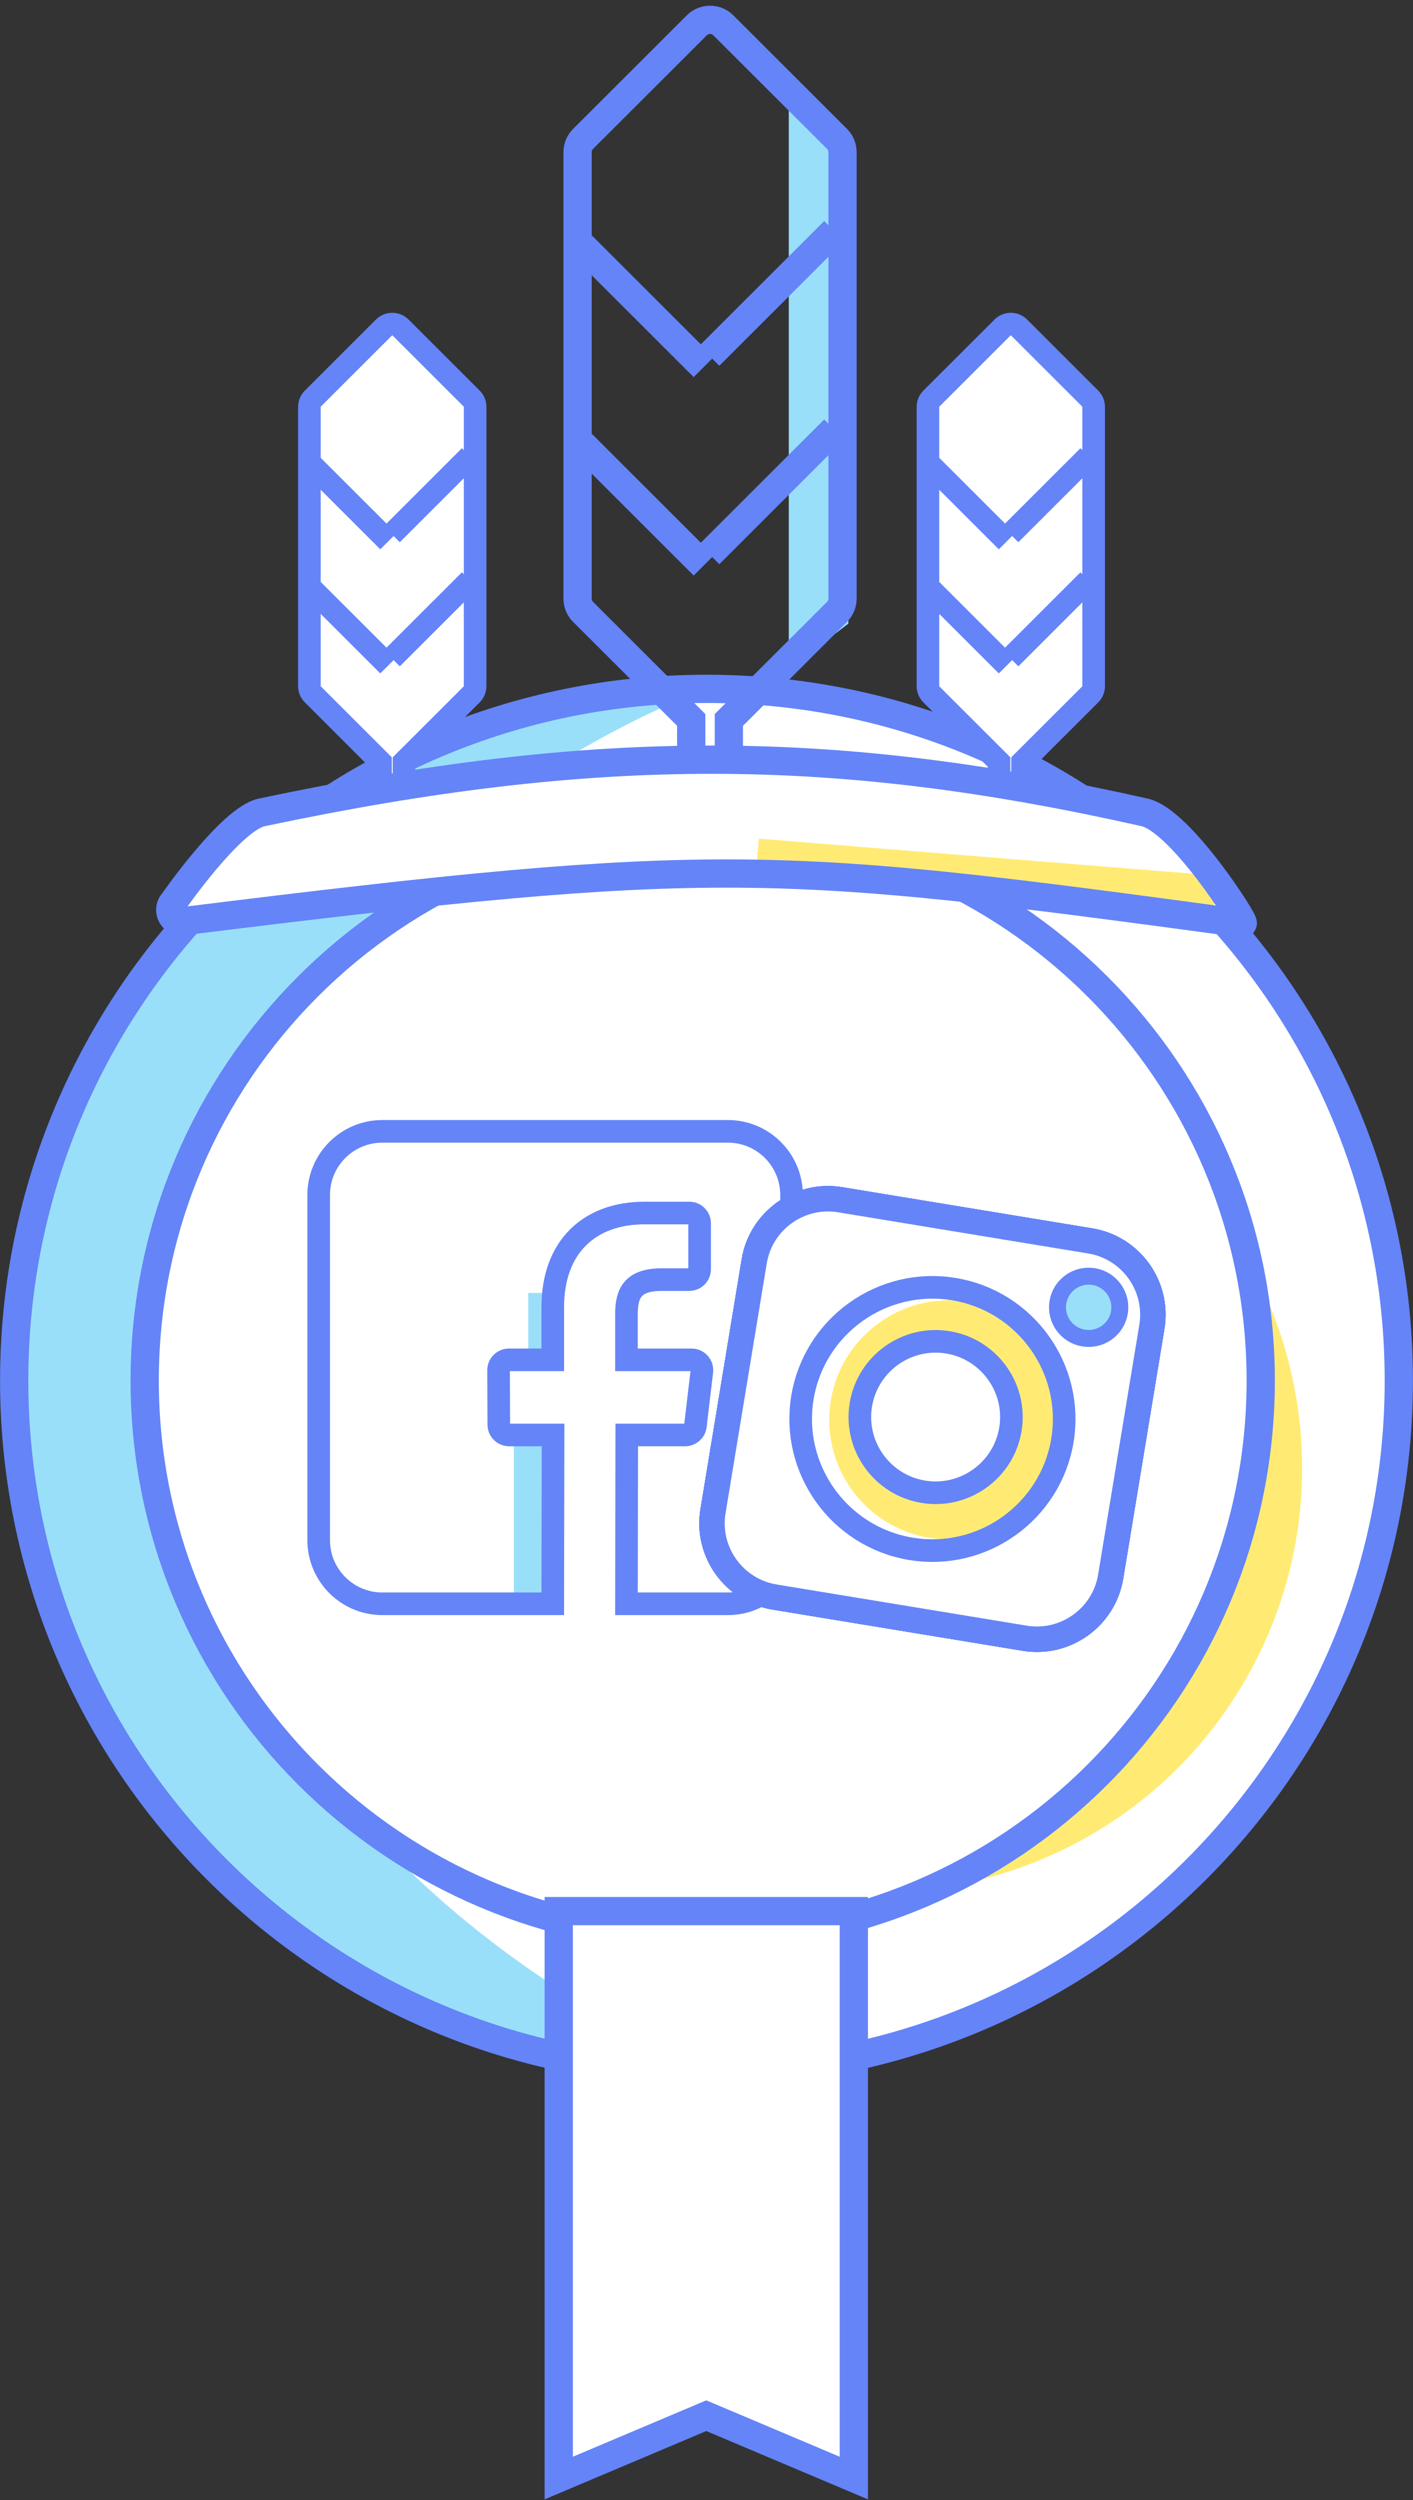
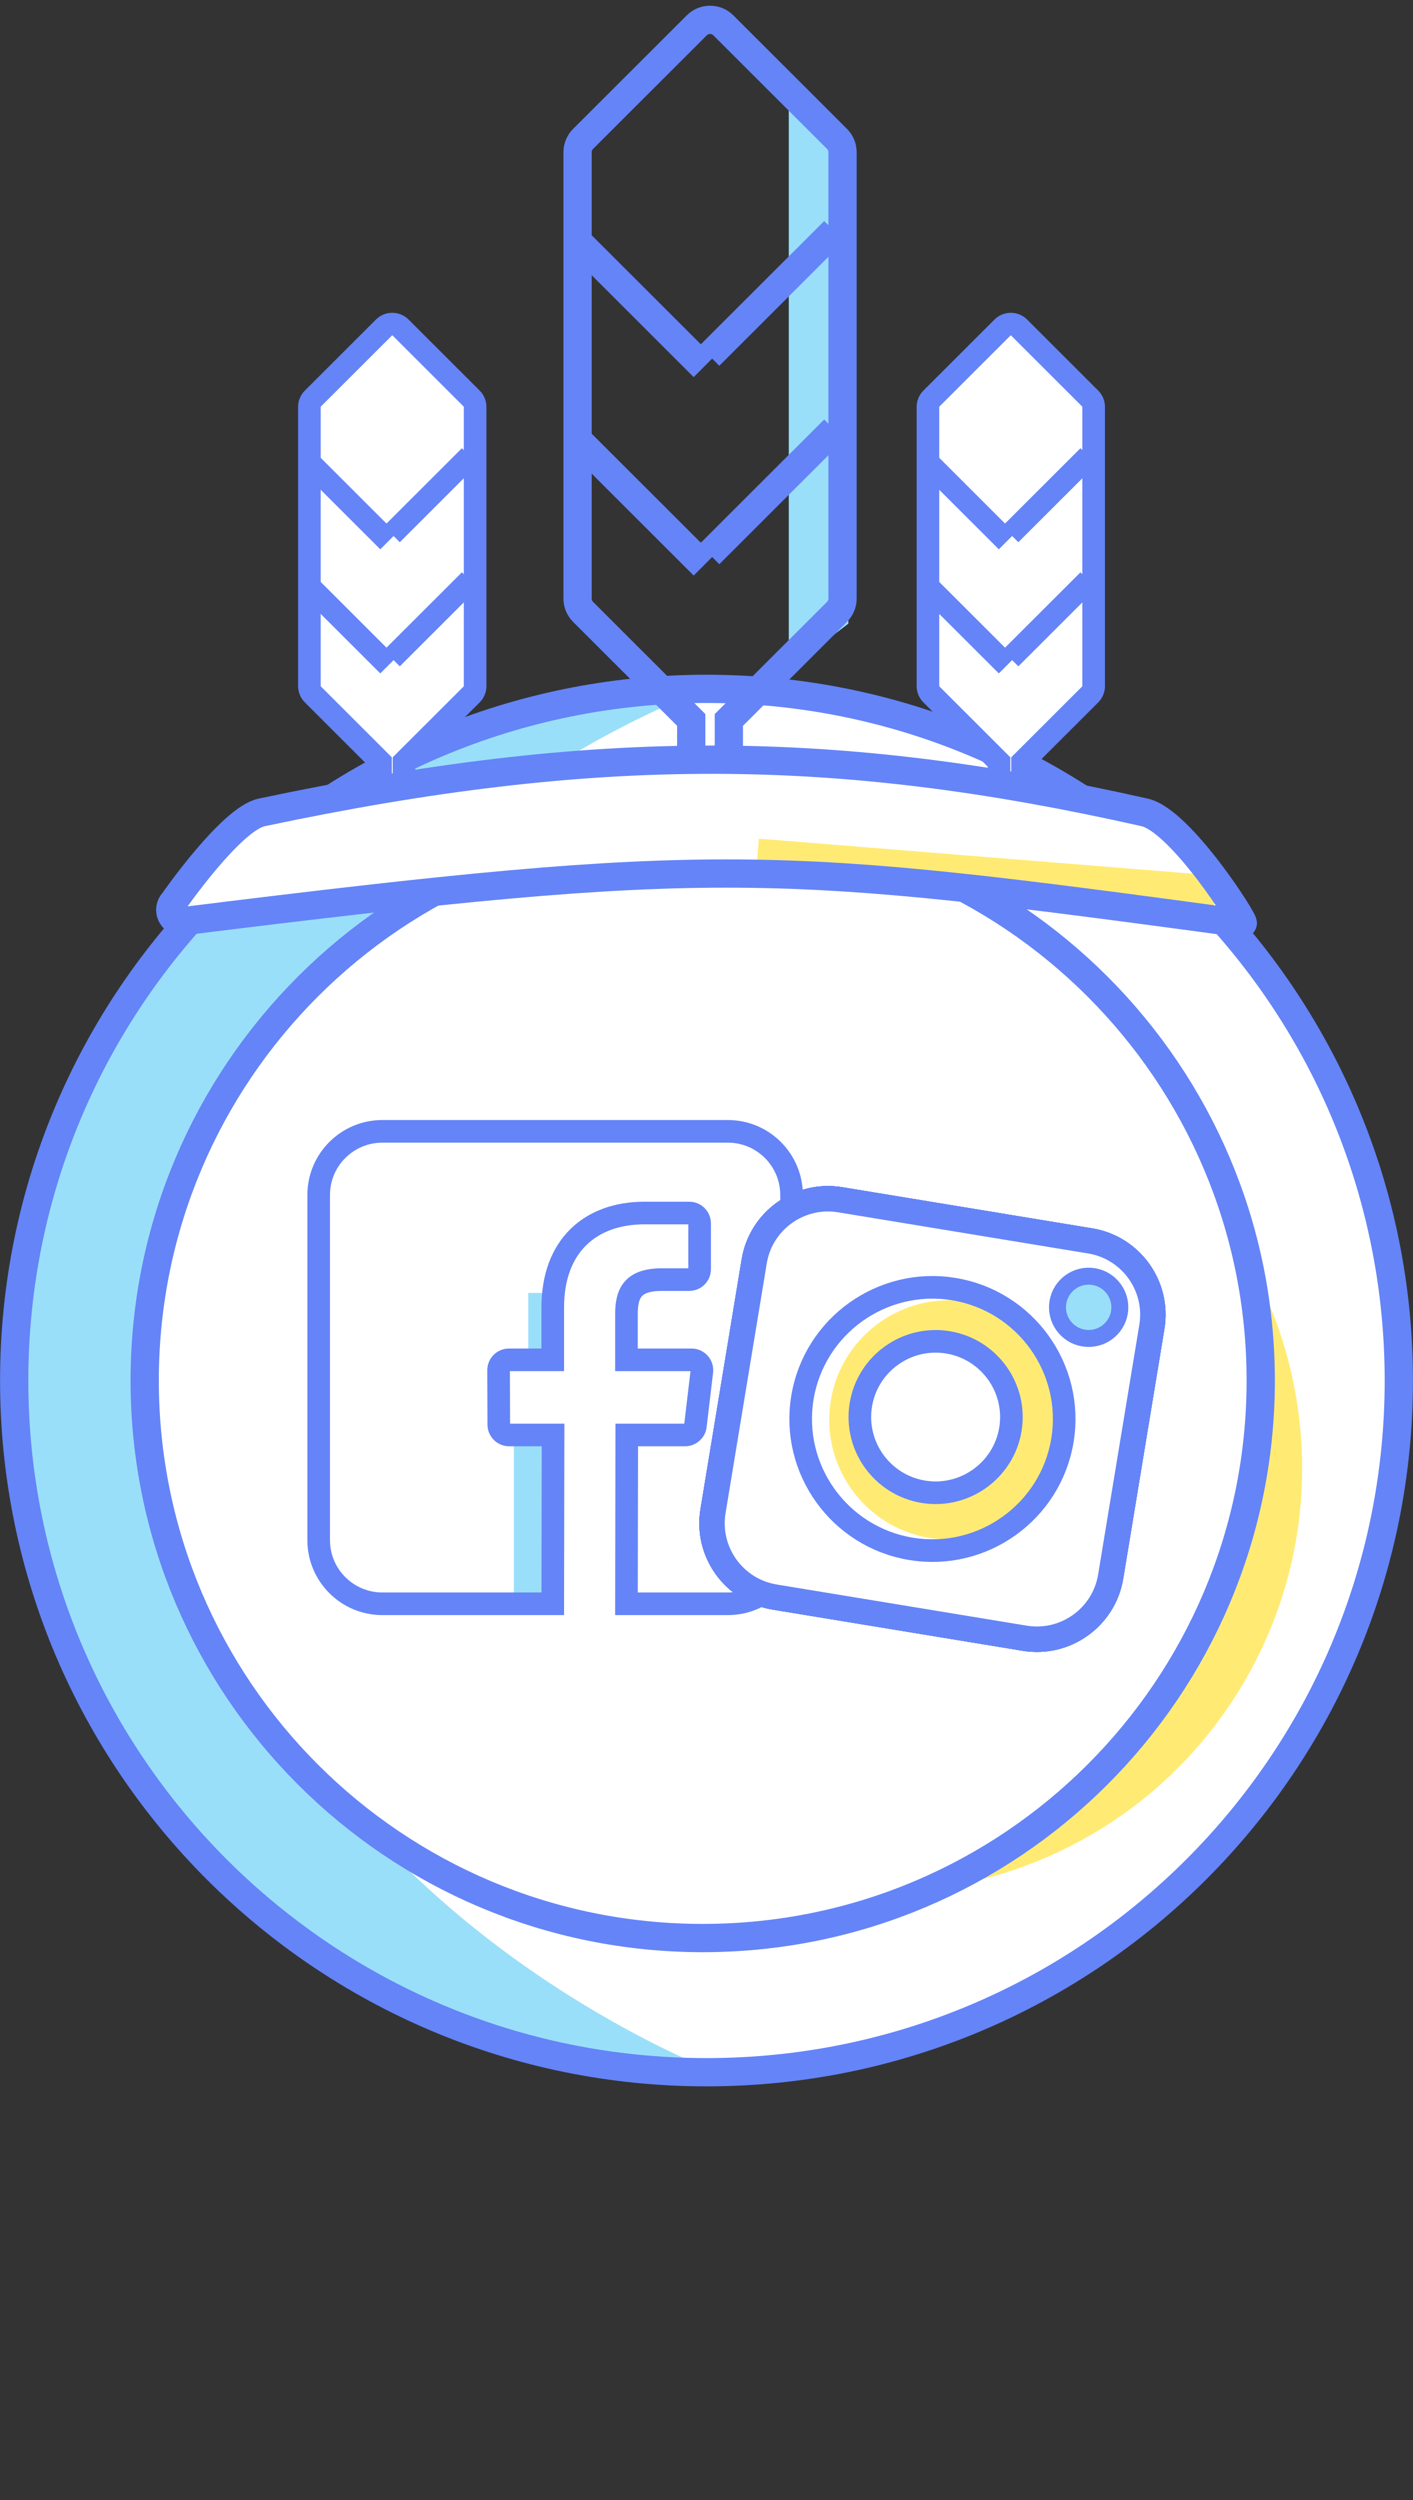
<svg xmlns="http://www.w3.org/2000/svg" xmlns:xlink="http://www.w3.org/1999/xlink" width="121px" height="214px" viewBox="0 0 121 214" version="1.1">
  <rect x="0" y="0" width="121" height="214" fill="#333333" stroke="none" />
  <title>Page 1</title>
  <desc>Created with Sketch.</desc>
  <defs>
    <polygon id="path-1" points="0 213.515 121 213.515 121 0.071 0 0.071" />
  </defs>
  <g id="Page-1" stroke="none" stroke-width="1" fill="none" fill-rule="evenodd">
    <g id="Work_UniplacesAcademy" transform="translate(-557, -5477)">
      <g id="Page-1" transform="translate(557, 5477)">
        <polygon id="Fill-1" fill="#9ADFF9" points="72.648 53.379 67.546 57.261 67.546 6.309 72.648 11.647" />
        <g id="Group-110" transform="translate(0, 0.414)">
          <path d="M120.271,117.909 C120.271,150.606 93.728,177.111 60.986,177.111 C28.243,177.111 1.701,150.606 1.701,117.909 C1.701,85.213 28.243,58.707 60.986,58.707 C93.728,58.707 120.271,85.213 120.271,117.909 Z" id="Fill-2" fill="#FFFFFF" />
          <path d="M60.986,176.787 C28.243,176.787 1.701,150.282 1.701,117.586 C1.701,84.889 28.243,58.384 60.986,58.384 C60.986,58.384 16.441,73.427 16.441,117.748 C16.441,159.803 60.986,176.787 60.986,176.787" id="Fill-4" fill="#9ADFF9" />
          <path d="M94.151,94.27 C111.275,104.763 116.639,127.131 106.131,144.231 C95.624,161.331 73.224,166.687 56.1,156.194 C56.1,156.194 84.231,162.602 98.474,139.423 C111.99,117.428 94.151,94.27 94.151,94.27" id="Fill-6" fill="#FFEB73" />
          <path d="M119.785,117.747 C119.785,150.444 93.242,176.949 60.5,176.949 C27.758,176.949 1.215,150.444 1.215,117.747 C1.215,85.051 27.758,58.546 60.5,58.546 C93.242,58.546 119.785,85.051 119.785,117.747 Z" id="Stroke-8" stroke="#6484F8" stroke-width="2.42" />
          <path d="M107.961,117.747 C107.961,144.101 86.567,165.465 60.176,165.465 C33.786,165.465 12.391,144.101 12.391,117.747 C12.391,91.394 33.786,70.03 60.176,70.03 C86.567,70.03 107.961,91.394 107.961,117.747" id="Fill-10" fill="#FFFFFF" />
          <path d="M107.961,117.747 C107.961,144.101 86.567,165.465 60.176,165.465 C33.786,165.465 12.391,144.101 12.391,117.747 C12.391,91.394 33.786,70.03 60.176,70.03 C86.567,70.03 107.961,91.394 107.961,117.747 Z" id="Stroke-12" stroke="#6484F8" stroke-width="2.42" />
          <path d="M71.677,11.475 L61.943,1.756 C61.314,1.127 60.294,1.127 59.665,1.756 L49.931,11.475 C49.629,11.777 49.459,12.186 49.459,12.613 L49.459,50.82 C49.459,51.246 49.629,51.655 49.931,51.957 L59.193,61.206 L59.193,68.775 C59.193,69.663 59.915,70.384 60.804,70.384 C61.693,70.384 62.414,69.663 62.414,68.775 L62.414,61.206 L71.677,51.957 C71.978,51.655 72.149,51.246 72.149,50.82 L72.149,12.613 C72.149,12.186 71.978,11.777 71.677,11.475 Z" id="Stroke-14" stroke="#6484F8" stroke-width="2.42" />
          <path d="M60.743,47.021 L71.434,36.345" id="Stroke-18" stroke="#6484F8" stroke-width="2.42" />
          <path d="M60.743,30.037 L71.434,19.361" id="Stroke-20" stroke="#6484F8" stroke-width="2.42" />
          <path d="M60.257,47.991 L49.566,37.315" id="Stroke-22" stroke="#6484F8" stroke-width="2.42" />
          <path d="M60.257,31.007 L49.566,20.331" id="Stroke-24" stroke="#6484F8" stroke-width="2.42" />
          <path d="M93.359,33.701 L87.271,27.621 C86.878,27.228 86.24,27.228 85.846,27.621 L79.758,33.701 C79.57,33.889 79.463,34.145 79.463,34.412 L79.463,58.309 C79.463,58.576 79.57,58.831 79.758,59.02 L85.551,64.805 L85.551,69.539 C85.551,70.095 86.003,70.545 86.559,70.545 C87.115,70.545 87.566,70.095 87.566,69.539 L87.566,64.805 L93.359,59.02 C93.548,58.831 93.654,58.576 93.654,58.309 L93.654,34.412 C93.654,34.145 93.548,33.889 93.359,33.701" id="Fill-26" fill="#FFFFFF" />
          <path d="M93.359,33.701 L87.271,27.621 C86.878,27.228 86.24,27.228 85.846,27.621 L79.758,33.701 C79.57,33.889 79.463,34.145 79.463,34.412 L79.463,58.309 C79.463,58.576 79.57,58.831 79.758,59.02 L85.551,64.805 L85.551,69.539 C85.551,70.095 86.003,70.545 86.559,70.545 C87.115,70.545 87.566,70.095 87.566,69.539 L87.566,64.805 L93.359,59.02 C93.548,58.831 93.654,58.576 93.654,58.309 L93.654,34.412 C93.654,34.145 93.548,33.889 93.359,33.701 Z" id="Stroke-28" stroke="#6484F8" stroke-width="1.936" />
          <path d="M86.521,55.933 L93.207,49.256" id="Stroke-32" stroke="#6484F8" stroke-width="1.936" />
          <path d="M86.521,45.31 L93.207,38.633" id="Stroke-34" stroke="#6484F8" stroke-width="1.936" />
          <path d="M86.217,56.54 L79.53,49.863" id="Stroke-36" stroke="#6484F8" stroke-width="1.936" />
          <path d="M86.217,45.917 L79.53,39.24" id="Stroke-38" stroke="#6484F8" stroke-width="1.936" />
          <path d="M40.392,33.701 L34.304,27.621 C33.91,27.228 33.272,27.228 32.878,27.621 L26.79,33.701 C26.602,33.889 26.495,34.145 26.495,34.412 L26.495,58.309 C26.495,58.576 26.602,58.831 26.79,59.02 L32.583,64.805 L32.583,69.539 C32.583,70.095 33.035,70.545 33.591,70.545 C34.147,70.545 34.598,70.095 34.598,69.539 L34.598,64.805 L40.392,59.02 C40.581,58.831 40.686,58.576 40.686,58.309 L40.686,34.412 C40.686,34.145 40.581,33.889 40.392,33.701" id="Fill-40" fill="#FFFFFF" />
          <path d="M40.392,33.701 L34.304,27.621 C33.91,27.228 33.272,27.228 32.878,27.621 L26.79,33.701 C26.602,33.889 26.495,34.145 26.495,34.412 L26.495,58.309 C26.495,58.576 26.602,58.831 26.79,59.02 L32.583,64.805 L32.583,69.539 C32.583,70.095 33.035,70.545 33.591,70.545 C34.147,70.545 34.598,70.095 34.598,69.539 L34.598,64.805 L40.392,59.02 C40.581,58.831 40.686,58.576 40.686,58.309 L40.686,34.412 C40.686,34.145 40.581,33.889 40.392,33.701 Z" id="Stroke-42" stroke="#6484F8" stroke-width="1.936" />
          <path d="M33.553,55.933 L40.239,49.256" id="Stroke-46" stroke="#6484F8" stroke-width="1.936" />
          <path d="M33.553,45.31 L40.239,38.633" id="Stroke-48" stroke="#6484F8" stroke-width="1.936" />
          <path d="M33.249,56.54 L26.562,49.863" id="Stroke-50" stroke="#6484F8" stroke-width="1.936" />
          <path d="M33.249,45.917 L26.562,39.24" id="Stroke-52" stroke="#6484F8" stroke-width="1.936" />
          <path d="M106.907,78.372 C66.915,72.965 62.142,72.472 16.119,78.19 C15.22,78.302 14.722,77.16 15.358,76.516 C15.358,76.516 20.277,69.43 22.907,68.874 C51.773,62.775 72.181,62.94 98.513,68.874 C101.607,69.571 107.234,78.416 106.907,78.372" id="Fill-54" fill="#FFFFFF" />
          <polygon id="Fill-56" fill="#FFEB73" points="103.962 77.111 64.776 73.947 64.985 71.367 104.171 74.531" />
          <path d="M106.414,78.618 C66.421,73.212 61.648,72.719 15.625,78.437 C14.726,78.549 14.228,77.407 14.864,76.763 C14.864,76.763 19.784,69.676 22.413,69.12 C51.28,63.022 71.687,63.186 98.02,69.12 C101.113,69.818 106.74,78.663 106.414,78.618 Z" id="Stroke-58" stroke="#6484F8" stroke-width="2.42" />
-           <polygon id="Fill-60" fill="#FFFFFF" points="73.116 211.684 60.481 206.346 47.847 211.684 47.847 163.158 73.116 163.158" />
-           <polygon id="Stroke-62" stroke="#6484F8" stroke-width="2.42" points="73.116 211.684 60.481 206.346 47.847 211.684 47.847 163.158 73.116 163.158" />
          <mask id="mask-2" fill="white">
            <use xlink:href="#path-1" />
          </mask>
          <g id="Clip-65" />
          <polygon id="Fill-64" fill="#9ADFF9" mask="url(#mask-2)" points="44.005 136.526 47.19 136.526 47.19 122.528 44.005 122.528" />
          <polygon id="Fill-66" fill="#9ADFF9" mask="url(#mask-2)" points="45.235 115.68 47.318 115.68 47.318 110.248 45.235 110.248" />
          <path d="M62.327,96.418 L32.746,96.418 C29.732,96.418 27.289,98.858 27.289,101.867 L27.289,131.407 C27.289,134.416 29.732,136.856 32.746,136.856 L47.335,136.856 L47.36,122.406 L43.6,122.406 C43.112,122.406 42.715,122.011 42.713,121.523 L42.696,116.865 C42.694,116.375 43.092,115.976 43.582,115.976 L47.335,115.976 L47.335,111.476 C47.335,106.253 50.529,103.409 55.195,103.409 L59.024,103.409 C59.514,103.409 59.911,103.805 59.911,104.294 L59.911,108.222 C59.911,108.711 59.514,109.108 59.025,109.108 L56.675,109.109 C54.138,109.109 53.646,110.313 53.646,112.08 L53.646,115.976 L59.222,115.976 C59.753,115.976 60.165,116.439 60.102,116.966 L59.549,121.624 C59.497,122.07 59.118,122.406 58.669,122.406 L53.671,122.406 L53.646,136.856 L62.327,136.856 C65.34,136.856 67.783,134.416 67.783,131.407 L67.783,101.867 C67.783,98.858 65.34,96.418 62.327,96.418 Z" id="Stroke-67" stroke="#6484F8" stroke-width="1.936" mask="url(#mask-2)" />
          <path d="M80.906,114.619 C77.363,114.036 74.002,116.441 73.419,119.979 C72.835,123.518 75.244,126.874 78.787,127.457 C82.332,128.04 85.691,125.634 86.275,122.094 C86.858,118.556 84.451,115.202 80.906,114.619" id="Fill-68" fill="#FFFFFF" mask="url(#mask-2)" />
          <path d="M80.906,114.619 C77.363,114.036 74.002,116.441 73.419,119.979 C72.835,123.518 75.244,126.874 78.787,127.457 C82.332,128.04 85.691,125.634 86.275,122.094 C86.858,118.556 84.451,115.202 80.906,114.619 Z" id="Stroke-69" stroke="#6484F8" stroke-width="2.42" mask="url(#mask-2)" />
          <path d="M80.906,114.619 C77.363,114.036 74.002,116.441 73.419,119.979 C72.835,123.518 75.244,126.874 78.787,127.457 C82.332,128.04 85.691,125.634 86.275,122.094 C86.858,118.556 84.451,115.202 80.906,114.619" id="Fill-70" fill="#FFFFFF" mask="url(#mask-2)" />
          <path d="M80.906,114.619 C77.363,114.036 74.002,116.441 73.419,119.979 C72.835,123.518 75.244,126.874 78.787,127.457 C82.332,128.04 85.691,125.634 86.275,122.094 C86.858,118.556 84.451,115.202 80.906,114.619 Z" id="Stroke-71" stroke="#6484F8" stroke-width="2.42" mask="url(#mask-2)" />
          <path d="M93.341,105.916 L71.925,102.392 C68.508,101.829 65.268,104.149 64.705,107.562 L61.176,128.948 C60.613,132.362 62.935,135.596 66.353,136.159 L87.769,139.683 C91.188,140.246 94.427,137.926 94.991,134.512 L98.52,113.126 C99.083,109.714 96.76,106.478 93.341,105.916" id="Fill-72" fill="#FFFFFF" mask="url(#mask-2)" />
          <path d="M93.341,105.916 L71.925,102.392 C68.508,101.829 65.268,104.149 64.705,107.562 L61.176,128.948 C60.613,132.362 62.935,135.596 66.353,136.159 L87.769,139.683 C91.188,140.246 94.427,137.926 94.991,134.512 L98.52,113.126 C99.083,109.714 96.76,106.478 93.341,105.916 Z" id="Stroke-73" stroke="#6484F8" stroke-width="2.42" mask="url(#mask-2)" />
          <path d="M78.012,132.153 C71.875,131.143 67.704,125.334 68.715,119.205 C69.727,113.076 75.544,108.911 81.681,109.921 C87.819,110.931 91.991,116.74 90.979,122.869 C89.968,128.998 84.15,133.163 78.012,132.153" id="Fill-74" fill="#FFFFFF" mask="url(#mask-2)" />
          <path d="M78.012,132.153 C71.875,131.143 67.704,125.334 68.715,119.205 C69.727,113.076 75.544,108.911 81.681,109.921 C87.819,110.931 91.991,116.74 90.979,122.869 C89.968,128.998 84.15,133.163 78.012,132.153 Z" id="Stroke-75" stroke="#6484F8" stroke-width="2.42" mask="url(#mask-2)" />
          <path d="M92.792,114.11 C91.339,113.871 90.352,112.497 90.591,111.047 C90.831,109.596 92.207,108.611 93.66,108.85 C95.113,109.089 96.099,110.463 95.86,111.914 C95.62,113.364 94.244,114.349 92.792,114.11" id="Fill-76" fill="#FFFFFF" mask="url(#mask-2)" />
          <path d="M92.792,114.11 C91.339,113.871 90.352,112.497 90.591,111.047 C90.831,109.596 92.207,108.611 93.66,108.85 C95.113,109.089 96.099,110.463 95.86,111.914 C95.62,113.364 94.244,114.349 92.792,114.11 Z" id="Stroke-77" stroke="#6484F8" stroke-width="2.42" mask="url(#mask-2)" />
          <path d="M80.906,114.619 C77.363,114.036 74.002,116.441 73.419,119.979 C72.835,123.518 75.244,126.874 78.787,127.457 C82.332,128.04 85.691,125.634 86.275,122.094 C86.858,118.556 84.451,115.202 80.906,114.619" id="Fill-78" fill="#FFFFFF" mask="url(#mask-2)" />
          <path d="M80.906,114.619 C77.363,114.036 74.002,116.441 73.419,119.979 C72.835,123.518 75.244,126.874 78.787,127.457 C82.332,128.04 85.691,125.634 86.275,122.094 C86.858,118.556 84.451,115.202 80.906,114.619 Z" id="Stroke-79" stroke="#6484F8" stroke-width="2.42" mask="url(#mask-2)" />
          <path d="M93.341,105.916 L71.925,102.392 C68.508,101.829 65.268,104.149 64.705,107.562 L61.176,128.948 C60.613,132.362 62.935,135.596 66.353,136.159 L87.769,139.683 C91.188,140.246 94.427,137.926 94.991,134.512 L98.52,113.126 C99.083,109.714 96.76,106.478 93.341,105.916" id="Fill-80" fill="#FFFFFF" mask="url(#mask-2)" />
          <path d="M93.341,105.916 L71.925,102.392 C68.508,101.829 65.268,104.149 64.705,107.562 L61.176,128.948 C60.613,132.362 62.935,135.596 66.353,136.159 L87.769,139.683 C91.188,140.246 94.427,137.926 94.991,134.512 L98.52,113.126 C99.083,109.714 96.76,106.478 93.341,105.916 Z" id="Stroke-81" stroke="#6484F8" stroke-width="2.42" mask="url(#mask-2)" />
          <path d="M78.012,132.153 C71.875,131.143 67.704,125.334 68.715,119.205 C69.727,113.076 75.544,108.911 81.681,109.921 C87.819,110.931 91.991,116.74 90.979,122.869 C89.968,128.998 84.15,133.163 78.012,132.153" id="Fill-82" fill="#FFFFFF" mask="url(#mask-2)" />
          <path d="M78.012,132.153 C71.875,131.143 67.704,125.334 68.715,119.205 C69.727,113.076 75.544,108.911 81.681,109.921 C87.819,110.931 91.991,116.74 90.979,122.869 C89.968,128.998 84.15,133.163 78.012,132.153 Z" id="Stroke-83" stroke="#6484F8" stroke-width="2.42" mask="url(#mask-2)" />
-           <path d="M92.792,114.11 C91.339,113.871 90.352,112.497 90.591,111.047 C90.831,109.596 92.207,108.611 93.66,108.85 C95.113,109.089 96.099,110.463 95.86,111.914 C95.62,113.364 94.244,114.349 92.792,114.11" id="Fill-84" fill="#FFFFFF" mask="url(#mask-2)" />
          <path d="M92.792,114.11 C91.339,113.871 90.352,112.497 90.591,111.047 C90.831,109.596 92.207,108.611 93.66,108.85 C95.113,109.089 96.099,110.463 95.86,111.914 C95.62,113.364 94.244,114.349 92.792,114.11 Z" id="Stroke-85" stroke="#6484F8" stroke-width="2.42" mask="url(#mask-2)" />
          <path d="M80.906,114.619 C77.363,114.036 74.002,116.441 73.419,119.979 C72.835,123.518 75.244,126.874 78.787,127.457 C82.332,128.04 85.691,125.634 86.275,122.094 C86.858,118.556 84.451,115.202 80.906,114.619" id="Fill-86" fill="#FFFFFF" mask="url(#mask-2)" />
          <path d="M80.906,114.619 C77.363,114.036 74.002,116.441 73.419,119.979 C72.835,123.518 75.244,126.874 78.787,127.457 C82.332,128.04 85.691,125.634 86.275,122.094 C86.858,118.556 84.451,115.202 80.906,114.619 Z" id="Stroke-87" stroke="#6484F8" stroke-width="2.42" mask="url(#mask-2)" />
          <path d="M93.341,105.916 L71.925,102.392 C68.508,101.829 65.268,104.149 64.705,107.562 L61.176,128.948 C60.613,132.362 62.935,135.596 66.353,136.159 L87.769,139.683 C91.188,140.246 94.427,137.926 94.991,134.512 L98.52,113.126 C99.083,109.714 96.76,106.478 93.341,105.916" id="Fill-88" fill="#FFFFFF" mask="url(#mask-2)" />
          <path d="M93.341,105.916 L71.925,102.392 C68.508,101.829 65.268,104.149 64.705,107.562 L61.176,128.948 C60.613,132.362 62.935,135.596 66.353,136.159 L87.769,139.683 C91.188,140.246 94.427,137.926 94.991,134.512 L98.52,113.126 C99.083,109.714 96.76,106.478 93.341,105.916 Z" id="Stroke-89" stroke="#6484F8" stroke-width="2.42" mask="url(#mask-2)" />
          <path d="M78.012,132.153 C71.875,131.143 67.704,125.334 68.715,119.205 C69.727,113.076 75.544,108.911 81.681,109.921 C87.819,110.931 91.991,116.74 90.979,122.869 C89.968,128.998 84.15,133.163 78.012,132.153" id="Fill-90" fill="#FFFFFF" mask="url(#mask-2)" />
          <path d="M78.012,132.153 C71.875,131.143 67.704,125.334 68.715,119.205 C69.727,113.076 75.544,108.911 81.681,109.921 C87.819,110.931 91.991,116.74 90.979,122.869 C89.968,128.998 84.15,133.163 78.012,132.153 Z" id="Stroke-91" stroke="#6484F8" stroke-width="2.42" mask="url(#mask-2)" />
          <path d="M92.792,114.11 C91.339,113.871 90.352,112.497 90.591,111.047 C90.831,109.596 92.207,108.611 93.66,108.85 C95.113,109.089 96.099,110.463 95.86,111.914 C95.62,113.364 94.244,114.349 92.792,114.11" id="Fill-92" fill="#FFFFFF" mask="url(#mask-2)" />
          <path d="M92.792,114.11 C91.339,113.871 90.352,112.497 90.591,111.047 C90.831,109.596 92.207,108.611 93.66,108.85 C95.113,109.089 96.099,110.463 95.86,111.914 C95.62,113.364 94.244,114.349 92.792,114.11 Z" id="Stroke-93" stroke="#6484F8" stroke-width="2.42" mask="url(#mask-2)" />
          <path d="M80.906,114.619 C77.363,114.036 74.002,116.441 73.419,119.979 C72.835,123.518 75.244,126.874 78.787,127.457 C82.332,128.04 85.691,125.634 86.275,122.094 C86.858,118.556 84.451,115.202 80.906,114.619" id="Fill-94" fill="#FFFFFF" mask="url(#mask-2)" />
          <path d="M80.906,114.619 C77.363,114.036 74.002,116.441 73.419,119.979 C72.835,123.518 75.244,126.874 78.787,127.457 C82.332,128.04 85.691,125.634 86.275,122.094 C86.858,118.556 84.451,115.202 80.906,114.619 Z" id="Stroke-95" stroke="#6484F8" stroke-width="2.42" mask="url(#mask-2)" />
          <path d="M93.341,105.916 L71.925,102.392 C68.508,101.829 65.268,104.149 64.705,107.562 L61.176,128.948 C60.613,132.362 62.935,135.596 66.353,136.159 L87.769,139.683 C91.188,140.246 94.427,137.926 94.991,134.512 L98.52,113.126 C99.083,109.714 96.76,106.478 93.341,105.916" id="Fill-96" fill="#FFFFFF" mask="url(#mask-2)" />
          <path d="M93.341,105.916 L71.925,102.392 C68.508,101.829 65.268,104.149 64.705,107.562 L61.176,128.948 C60.613,132.362 62.935,135.596 66.353,136.159 L87.769,139.683 C91.188,140.246 94.427,137.926 94.991,134.512 L98.52,113.126 C99.083,109.714 96.76,106.478 93.341,105.916 Z" id="Stroke-97" stroke="#6484F8" stroke-width="2.42" mask="url(#mask-2)" />
          <path d="M78.012,132.153 C71.875,131.143 67.704,125.334 68.715,119.205 C69.727,113.076 75.544,108.911 81.681,109.921 C87.819,110.931 91.991,116.74 90.979,122.869 C89.968,128.998 84.15,133.163 78.012,132.153" id="Fill-98" fill="#FFFFFF" mask="url(#mask-2)" />
          <path d="M78.012,132.153 C71.875,131.143 67.704,125.334 68.715,119.205 C69.727,113.076 75.544,108.911 81.681,109.921 C87.819,110.931 91.991,116.74 90.979,122.869 C89.968,128.998 84.15,133.163 78.012,132.153 Z" id="Stroke-99" stroke="#6484F8" stroke-width="2.42" mask="url(#mask-2)" />
          <path d="M92.792,114.11 C91.339,113.871 90.352,112.497 90.591,111.047 C90.831,109.596 92.207,108.611 93.66,108.85 C95.113,109.089 96.099,110.463 95.86,111.914 C95.62,113.364 94.244,114.349 92.792,114.11" id="Fill-100" fill="#FFFFFF" mask="url(#mask-2)" />
          <path d="M92.792,114.11 C91.339,113.871 90.352,112.497 90.591,111.047 C90.831,109.596 92.207,108.611 93.66,108.85 C95.113,109.089 96.099,110.463 95.86,111.914 C95.62,113.364 94.244,114.349 92.792,114.11 Z" id="Stroke-101" stroke="#6484F8" stroke-width="2.42" mask="url(#mask-2)" />
          <path d="M93.341,105.916 L71.925,102.392 C68.508,101.829 65.268,104.149 64.705,107.562 L61.176,128.948 C60.613,132.362 62.935,135.596 66.353,136.159 L87.769,139.683 C91.188,140.246 94.427,137.926 94.991,134.512 L98.52,113.126 C99.083,109.714 96.76,106.478 93.341,105.916" id="Fill-102" fill="#FFFFFF" mask="url(#mask-2)" />
          <path d="M93.341,105.916 L71.925,102.392 C68.508,101.829 65.268,104.149 64.705,107.562 L61.176,128.948 C60.613,132.362 62.935,135.596 66.353,136.159 L87.769,139.683 C91.188,140.246 94.427,137.926 94.991,134.512 L98.52,113.126 C99.083,109.714 96.76,106.478 93.341,105.916 Z" id="Stroke-103" stroke="#6484F8" stroke-width="1.936" mask="url(#mask-2)" />
          <path d="M79.595,131.216 C74.018,130.299 70.228,125.02 71.147,119.45 C72.066,113.881 77.352,110.096 82.929,111.013 C88.507,111.931 92.297,117.21 91.378,122.779 C90.459,128.349 85.173,132.134 79.595,131.216" id="Fill-104" fill="#FFEB73" mask="url(#mask-2)" />
          <path d="M92.792,114.11 C91.339,113.871 90.352,112.497 90.591,111.047 C90.831,109.596 92.207,108.611 93.66,108.85 C95.113,109.089 96.099,110.463 95.86,111.914 C95.62,113.364 94.244,114.349 92.792,114.11" id="Fill-105" fill="#9ADFF9" mask="url(#mask-2)" />
          <path d="M92.792,114.11 C91.339,113.871 90.352,112.497 90.591,111.047 C90.831,109.596 92.207,108.611 93.66,108.85 C95.113,109.089 96.099,110.463 95.86,111.914 C95.62,113.364 94.244,114.349 92.792,114.11 Z" id="Stroke-106" stroke="#6484F8" stroke-width="1.452" mask="url(#mask-2)" />
          <path d="M78.012,132.153 C71.875,131.143 67.704,125.334 68.715,119.205 C69.727,113.076 75.544,108.911 81.681,109.921 C87.819,110.931 91.991,116.74 90.979,122.869 C89.968,128.998 84.15,133.163 78.012,132.153 Z" id="Stroke-107" stroke="#6484F8" stroke-width="1.936" mask="url(#mask-2)" />
          <path d="M79.065,127.266 C75.535,126.685 73.136,123.344 73.718,119.818 C74.3,116.293 77.645,113.897 81.175,114.478 C84.706,115.059 87.105,118.4 86.524,121.925 C85.942,125.451 82.596,127.847 79.065,127.266" id="Fill-108" fill="#FFFFFF" mask="url(#mask-2)" />
          <path d="M79.065,127.266 C75.535,126.685 73.136,123.344 73.718,119.818 C74.3,116.293 77.645,113.897 81.175,114.478 C84.706,115.059 87.105,118.4 86.524,121.925 C85.942,125.451 82.596,127.847 79.065,127.266 Z" id="Stroke-109" stroke="#6484F8" stroke-width="1.936" mask="url(#mask-2)" />
        </g>
      </g>
    </g>
  </g>
</svg>